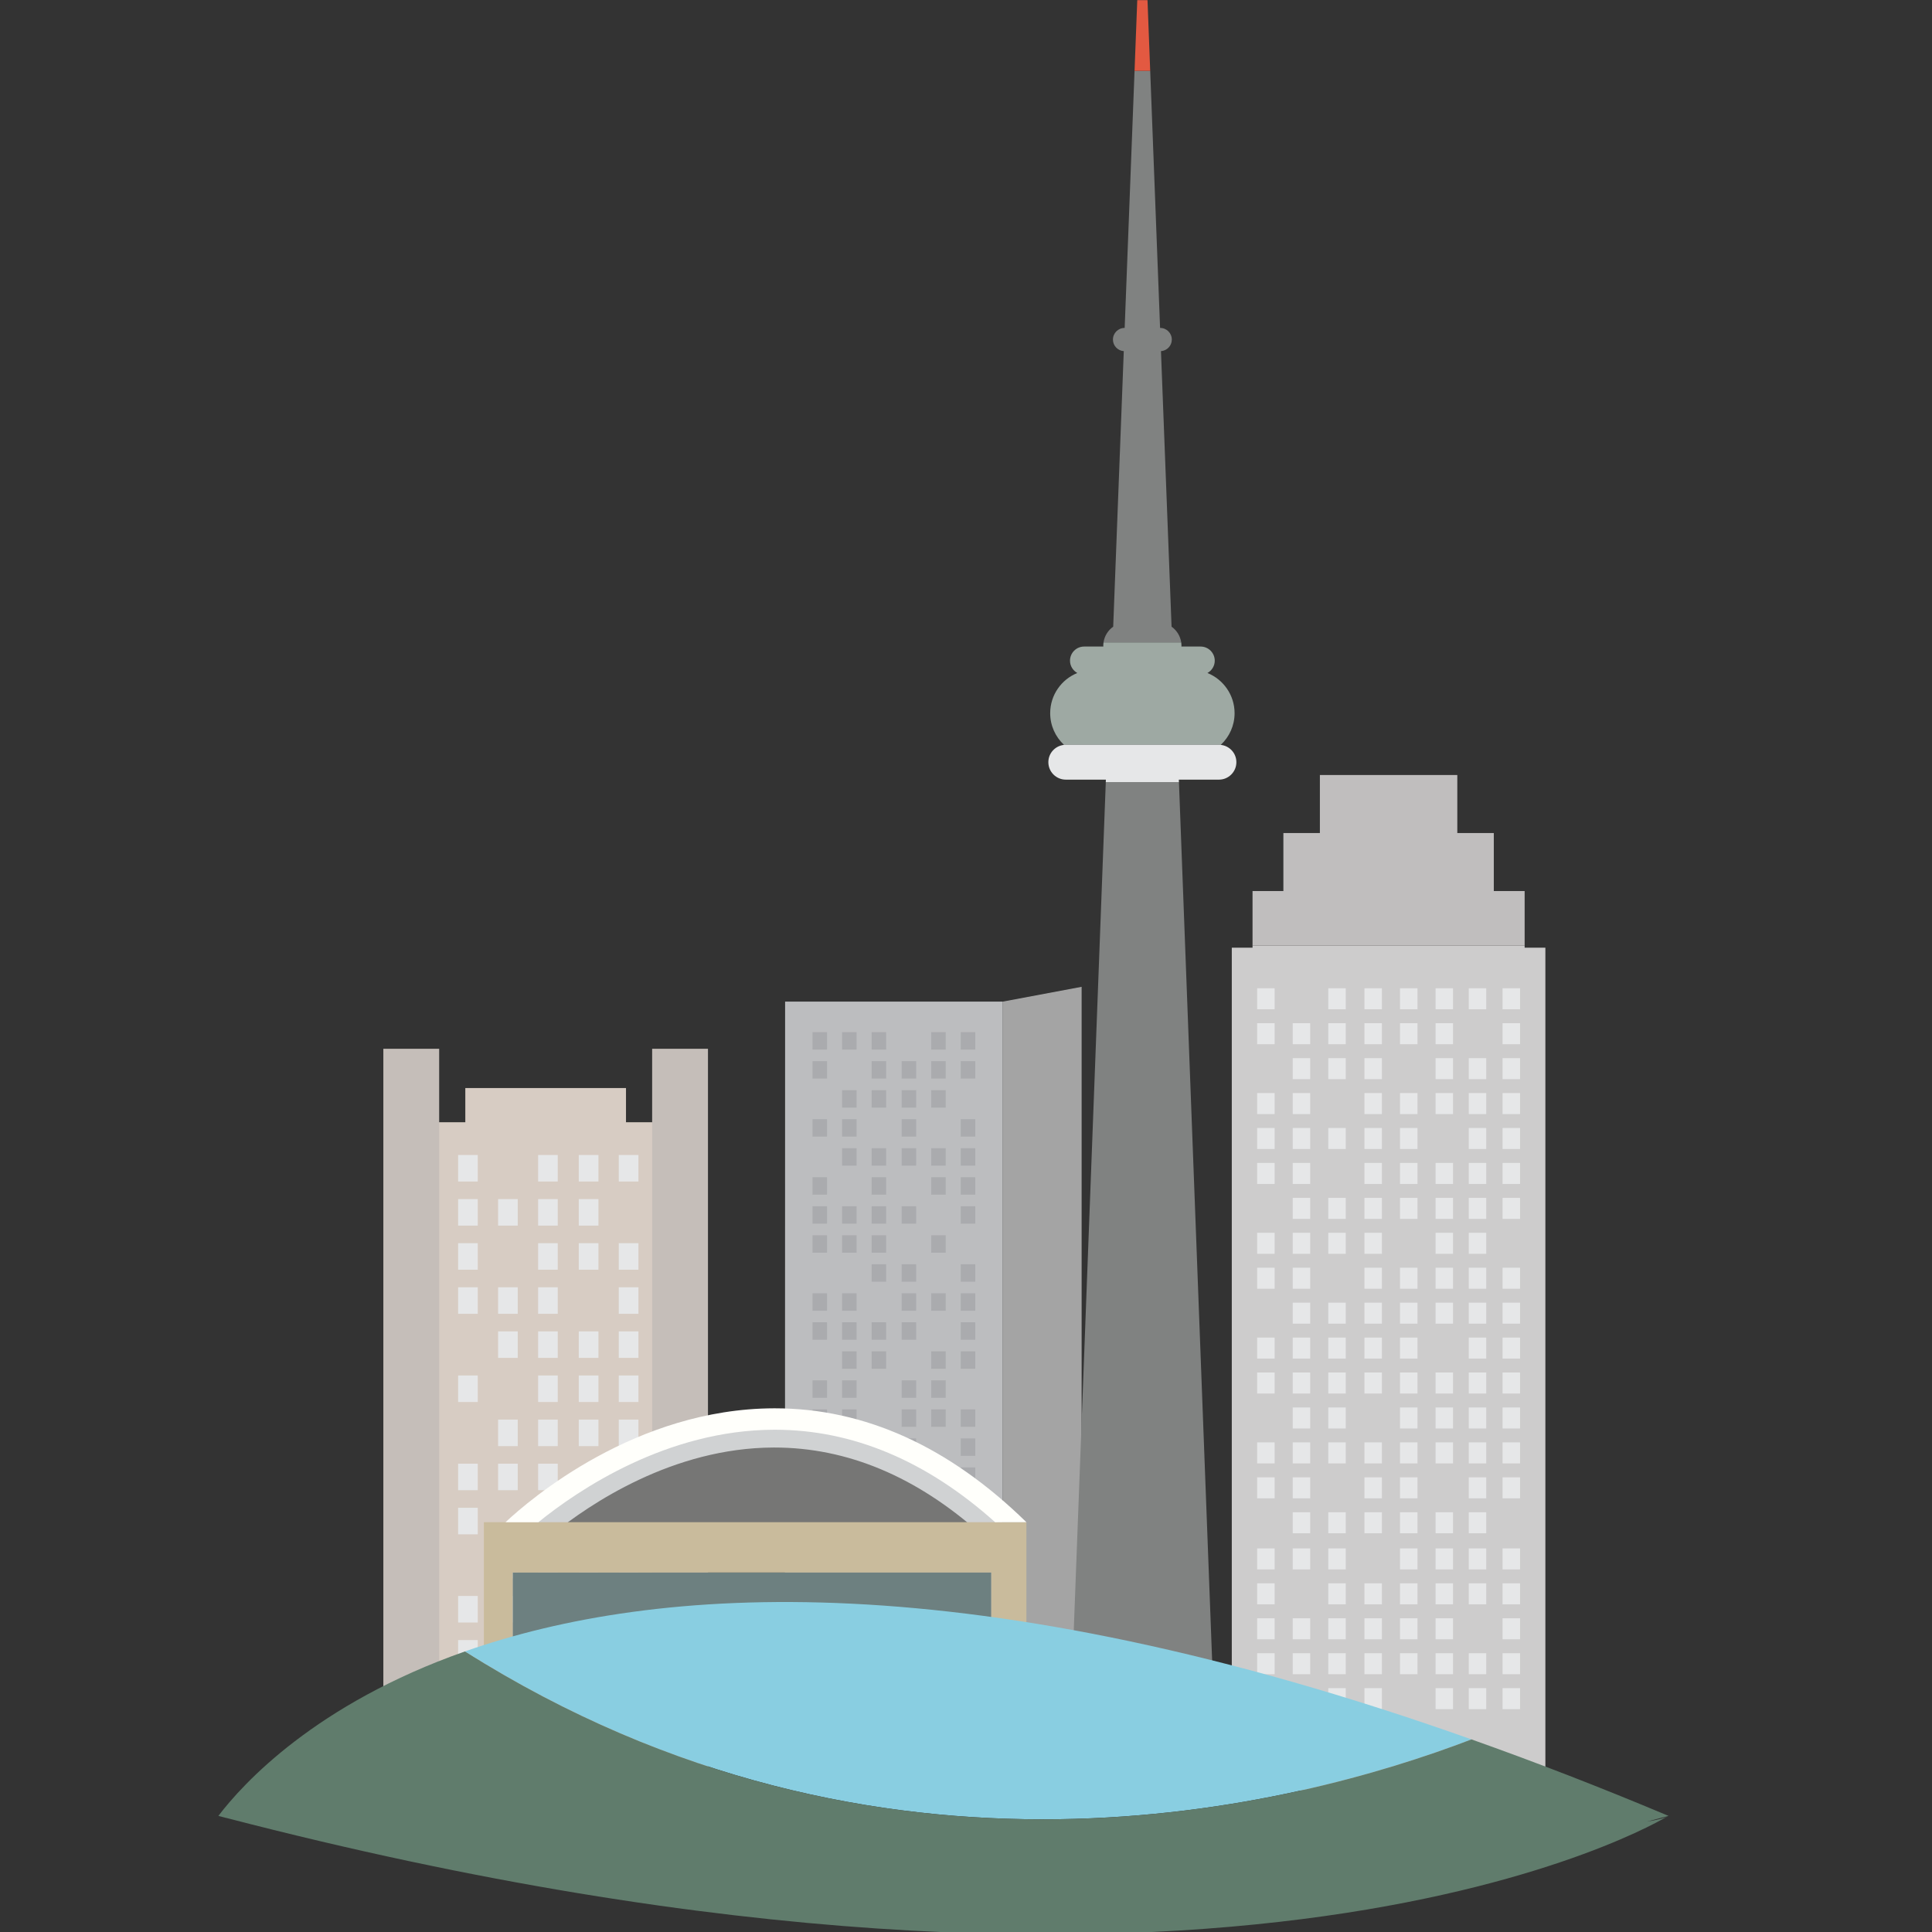
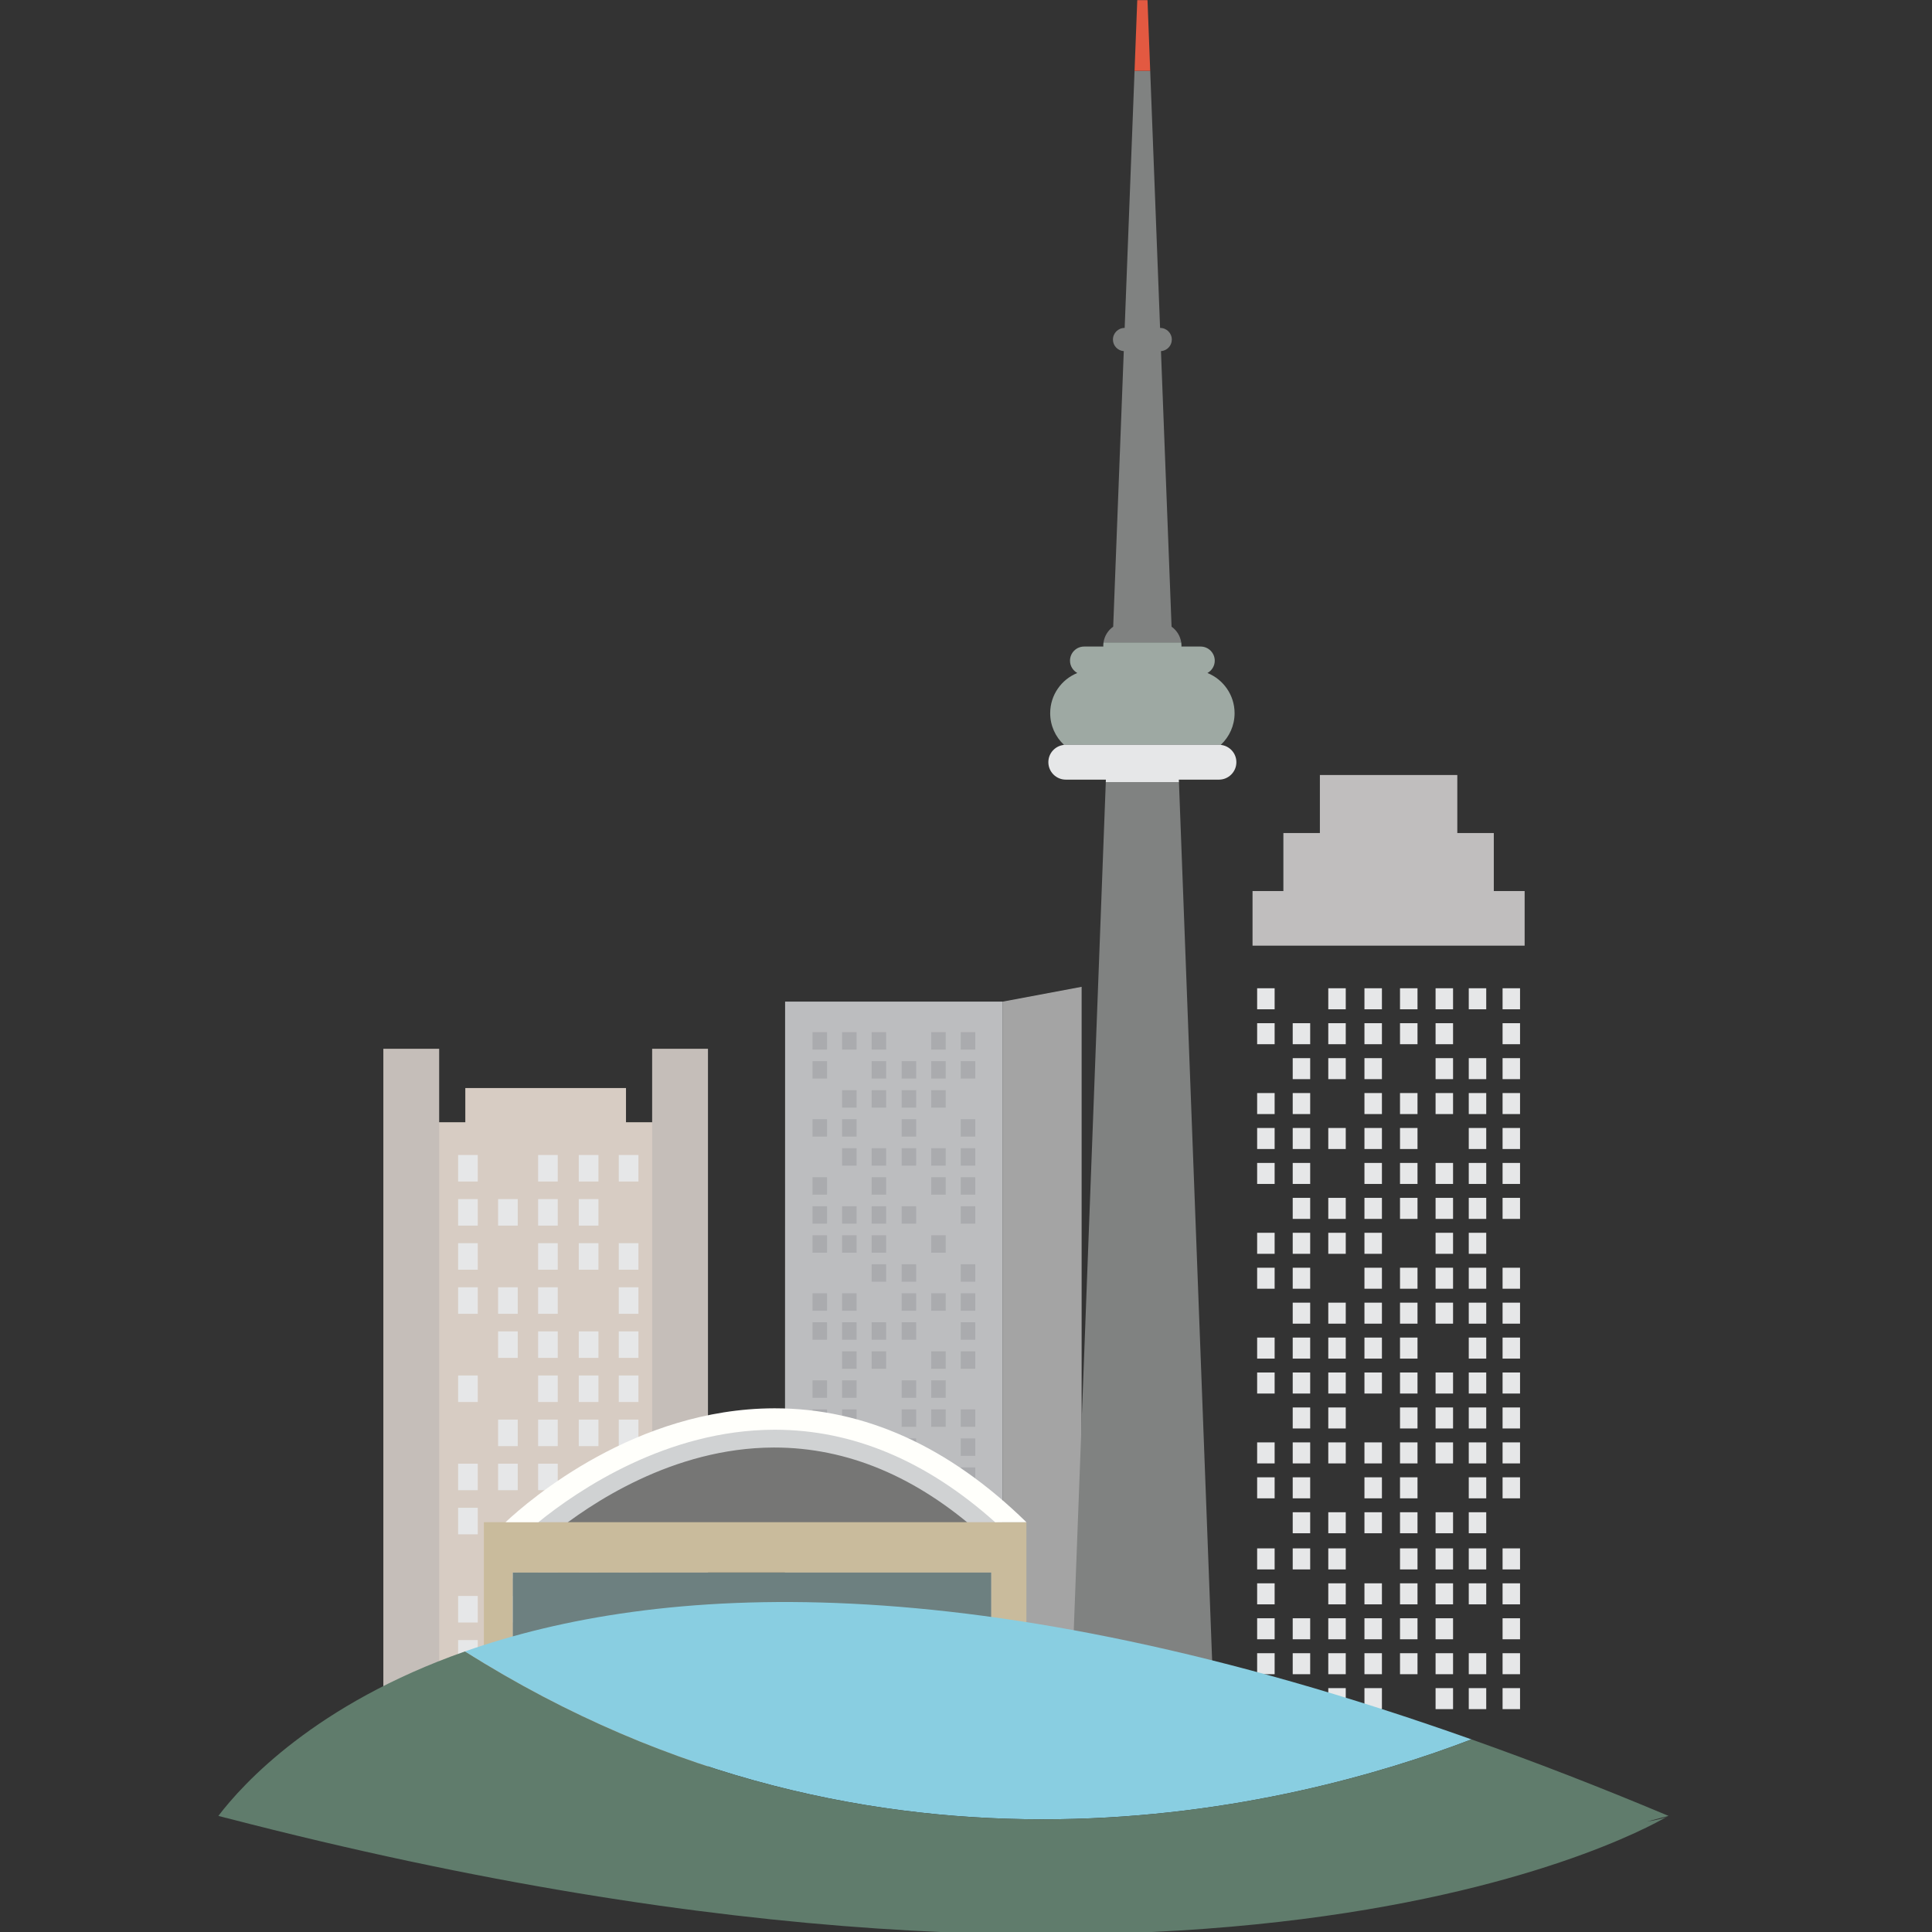
<svg xmlns="http://www.w3.org/2000/svg" version="1.1" id="Layer_1" x="0px" y="0px" width="300px" height="300px" viewBox="0 0 300 300" enable-background="new 0 0 300 300" xml:space="preserve">
  <rect x="0" y="0" width="300" height="300" fill="#333333" stroke="none" />
  <g>
-     <polygon fill="#CDCCCC" points="194.493,146.842 194.493,147.157 191.273,147.157 191.273,278.011 227.607,278.011    239.965,278.011 239.965,147.157 239.319,147.157 236.745,147.157 236.745,146.842  " />
    <polygon fill="#C0BEBE" points="236.745,141.294 236.745,138.363 231.957,138.363 231.957,129.353 226.29,129.353 226.29,120.342    204.951,120.342 204.951,129.353 199.283,129.353 199.283,138.363 194.493,138.363 194.493,141.294 194.493,146.842    236.745,146.842  " />
    <rect x="222.916" y="153.457" fill="#E6E7E8" width="2.713" height="3.266" />
    <rect x="211.871" y="153.457" fill="#E6E7E8" width="2.713" height="3.266" />
    <rect x="217.393" y="153.457" fill="#E6E7E8" width="2.716" height="3.266" />
    <rect x="222.916" y="158.881" fill="#E6E7E8" width="2.713" height="3.263" />
    <rect x="211.871" y="158.881" fill="#E6E7E8" width="2.713" height="3.263" />
    <rect x="217.393" y="158.881" fill="#E6E7E8" width="2.716" height="3.263" />
    <rect x="222.916" y="164.309" fill="#E6E7E8" width="2.713" height="3.26" />
    <rect x="211.871" y="164.309" fill="#E6E7E8" width="2.713" height="3.26" />
    <rect x="222.916" y="169.729" fill="#E6E7E8" width="2.713" height="3.263" />
    <rect x="211.871" y="169.729" fill="#E6E7E8" width="2.713" height="3.263" />
    <rect x="217.393" y="169.729" fill="#E6E7E8" width="2.716" height="3.263" />
    <rect x="211.871" y="175.153" fill="#E6E7E8" width="2.713" height="3.266" />
    <rect x="217.393" y="175.153" fill="#E6E7E8" width="2.716" height="3.266" />
    <rect x="222.916" y="180.58" fill="#E6E7E8" width="2.713" height="3.264" />
    <rect x="211.871" y="180.58" fill="#E6E7E8" width="2.713" height="3.264" />
    <rect x="217.393" y="180.58" fill="#E6E7E8" width="2.716" height="3.264" />
    <rect x="222.916" y="186.004" fill="#E6E7E8" width="2.713" height="3.266" />
    <rect x="211.871" y="186.004" fill="#E6E7E8" width="2.713" height="3.266" />
    <rect x="217.393" y="186.004" fill="#E6E7E8" width="2.716" height="3.266" />
    <rect x="222.916" y="191.426" fill="#E6E7E8" width="2.713" height="3.266" />
    <rect x="211.871" y="191.426" fill="#E6E7E8" width="2.713" height="3.266" />
    <rect x="222.916" y="196.853" fill="#E6E7E8" width="2.713" height="3.261" />
    <rect x="211.871" y="196.853" fill="#E6E7E8" width="2.713" height="3.261" />
    <rect x="217.393" y="196.853" fill="#E6E7E8" width="2.716" height="3.261" />
    <rect x="222.916" y="202.277" fill="#E6E7E8" width="2.713" height="3.261" />
    <rect x="211.871" y="202.277" fill="#E6E7E8" width="2.713" height="3.261" />
    <rect x="217.393" y="202.277" fill="#E6E7E8" width="2.716" height="3.261" />
    <rect x="211.871" y="207.699" fill="#E6E7E8" width="2.713" height="3.266" />
    <rect x="217.393" y="207.699" fill="#E6E7E8" width="2.716" height="3.266" />
    <rect x="222.916" y="213.121" fill="#E6E7E8" width="2.713" height="3.267" />
    <rect x="211.871" y="213.121" fill="#E6E7E8" width="2.713" height="3.267" />
    <rect x="217.393" y="213.121" fill="#E6E7E8" width="2.716" height="3.267" />
    <rect x="222.916" y="218.551" fill="#E6E7E8" width="2.713" height="3.262" />
    <rect x="217.393" y="218.551" fill="#E6E7E8" width="2.716" height="3.262" />
    <rect x="222.916" y="223.973" fill="#E6E7E8" width="2.713" height="3.265" />
    <rect x="211.871" y="223.973" fill="#E6E7E8" width="2.713" height="3.265" />
    <rect x="217.393" y="223.973" fill="#E6E7E8" width="2.716" height="3.265" />
    <rect x="211.871" y="229.397" fill="#E6E7E8" width="2.713" height="3.264" />
    <rect x="217.393" y="229.397" fill="#E6E7E8" width="2.716" height="3.264" />
    <rect x="222.916" y="234.821" fill="#E6E7E8" width="2.713" height="3.263" />
    <rect x="228.069" y="153.457" fill="#E6E7E8" width="2.712" height="3.266" />
    <rect x="228.069" y="164.309" fill="#E6E7E8" width="2.712" height="3.26" />
    <rect x="228.069" y="169.729" fill="#E6E7E8" width="2.712" height="3.263" />
    <rect x="228.069" y="175.153" fill="#E6E7E8" width="2.712" height="3.266" />
    <rect x="228.069" y="180.58" fill="#E6E7E8" width="2.712" height="3.264" />
    <rect x="228.069" y="186.004" fill="#E6E7E8" width="2.712" height="3.266" />
    <rect x="228.069" y="191.426" fill="#E6E7E8" width="2.712" height="3.266" />
    <rect x="228.069" y="196.853" fill="#E6E7E8" width="2.712" height="3.261" />
    <rect x="228.069" y="202.277" fill="#E6E7E8" width="2.712" height="3.261" />
    <rect x="228.069" y="207.699" fill="#E6E7E8" width="2.712" height="3.266" />
    <rect x="228.069" y="213.121" fill="#E6E7E8" width="2.712" height="3.267" />
    <rect x="228.069" y="218.551" fill="#E6E7E8" width="2.712" height="3.262" />
    <rect x="228.069" y="223.973" fill="#E6E7E8" width="2.712" height="3.265" />
    <rect x="228.069" y="229.397" fill="#E6E7E8" width="2.712" height="3.264" />
    <rect x="228.069" y="234.821" fill="#E6E7E8" width="2.712" height="3.263" />
    <rect x="233.319" y="153.457" fill="#E6E7E8" width="2.713" height="3.266" />
    <rect x="233.319" y="158.881" fill="#E6E7E8" width="2.713" height="3.263" />
    <rect x="233.319" y="164.309" fill="#E6E7E8" width="2.713" height="3.26" />
    <rect x="233.319" y="169.729" fill="#E6E7E8" width="2.713" height="3.263" />
    <rect x="233.319" y="175.153" fill="#E6E7E8" width="2.713" height="3.266" />
    <rect x="233.319" y="180.58" fill="#E6E7E8" width="2.713" height="3.264" />
    <rect x="233.319" y="186.004" fill="#E6E7E8" width="2.713" height="3.266" />
    <rect x="233.319" y="196.853" fill="#E6E7E8" width="2.713" height="3.261" />
    <rect x="233.319" y="202.277" fill="#E6E7E8" width="2.713" height="3.261" />
    <rect x="233.319" y="207.699" fill="#E6E7E8" width="2.713" height="3.266" />
    <rect x="233.319" y="213.121" fill="#E6E7E8" width="2.713" height="3.267" />
    <rect x="233.319" y="218.551" fill="#E6E7E8" width="2.713" height="3.262" />
    <rect x="233.319" y="223.973" fill="#E6E7E8" width="2.713" height="3.265" />
    <rect x="233.319" y="229.397" fill="#E6E7E8" width="2.713" height="3.264" />
    <rect x="211.871" y="234.821" fill="#E6E7E8" width="2.713" height="3.263" />
    <rect x="217.393" y="234.821" fill="#E6E7E8" width="2.716" height="3.263" />
    <rect x="195.209" y="153.457" fill="#E6E7E8" width="2.715" height="3.266" />
    <rect x="206.255" y="153.457" fill="#E6E7E8" width="2.713" height="3.266" />
    <rect x="195.209" y="158.881" fill="#E6E7E8" width="2.715" height="3.263" />
    <rect x="206.255" y="158.881" fill="#E6E7E8" width="2.713" height="3.263" />
    <rect x="200.732" y="158.881" fill="#E6E7E8" width="2.713" height="3.263" />
    <rect x="206.255" y="164.309" fill="#E6E7E8" width="2.713" height="3.26" />
    <rect x="200.732" y="164.309" fill="#E6E7E8" width="2.713" height="3.26" />
    <rect x="195.209" y="169.729" fill="#E6E7E8" width="2.715" height="3.263" />
    <rect x="200.732" y="169.729" fill="#E6E7E8" width="2.713" height="3.263" />
    <rect x="195.209" y="175.153" fill="#E6E7E8" width="2.715" height="3.266" />
    <rect x="206.255" y="175.153" fill="#E6E7E8" width="2.713" height="3.266" />
    <rect x="200.732" y="175.153" fill="#E6E7E8" width="2.713" height="3.266" />
    <rect x="195.209" y="180.58" fill="#E6E7E8" width="2.715" height="3.264" />
    <rect x="200.732" y="180.58" fill="#E6E7E8" width="2.713" height="3.264" />
    <rect x="206.255" y="186.004" fill="#E6E7E8" width="2.713" height="3.266" />
    <rect x="200.732" y="186.004" fill="#E6E7E8" width="2.713" height="3.266" />
    <rect x="195.209" y="191.426" fill="#E6E7E8" width="2.715" height="3.266" />
    <rect x="206.255" y="191.426" fill="#E6E7E8" width="2.713" height="3.266" />
    <rect x="200.732" y="191.426" fill="#E6E7E8" width="2.713" height="3.266" />
    <rect x="195.209" y="196.853" fill="#E6E7E8" width="2.715" height="3.261" />
    <rect x="200.732" y="196.853" fill="#E6E7E8" width="2.713" height="3.261" />
    <rect x="206.255" y="202.277" fill="#E6E7E8" width="2.713" height="3.261" />
    <rect x="200.732" y="202.277" fill="#E6E7E8" width="2.713" height="3.261" />
    <rect x="195.209" y="207.699" fill="#E6E7E8" width="2.715" height="3.266" />
    <rect x="206.255" y="207.699" fill="#E6E7E8" width="2.713" height="3.266" />
    <rect x="200.732" y="207.699" fill="#E6E7E8" width="2.713" height="3.266" />
    <rect x="195.209" y="213.121" fill="#E6E7E8" width="2.715" height="3.267" />
    <rect x="206.255" y="213.121" fill="#E6E7E8" width="2.713" height="3.267" />
    <rect x="200.732" y="213.121" fill="#E6E7E8" width="2.713" height="3.267" />
    <rect x="206.255" y="218.551" fill="#E6E7E8" width="2.713" height="3.262" />
    <rect x="200.732" y="218.551" fill="#E6E7E8" width="2.713" height="3.262" />
    <rect x="195.209" y="223.973" fill="#E6E7E8" width="2.715" height="3.265" />
    <rect x="206.255" y="223.973" fill="#E6E7E8" width="2.713" height="3.265" />
    <rect x="200.732" y="223.973" fill="#E6E7E8" width="2.713" height="3.265" />
    <rect x="195.209" y="229.397" fill="#E6E7E8" width="2.715" height="3.264" />
    <rect x="200.732" y="229.397" fill="#E6E7E8" width="2.713" height="3.264" />
    <rect x="206.255" y="234.821" fill="#E6E7E8" width="2.713" height="3.263" />
    <rect x="200.732" y="234.821" fill="#E6E7E8" width="2.713" height="3.263" />
    <rect x="222.916" y="240.432" fill="#E6E7E8" width="2.713" height="3.267" />
    <rect x="217.393" y="240.432" fill="#E6E7E8" width="2.716" height="3.267" />
    <rect x="222.916" y="245.857" fill="#E6E7E8" width="2.713" height="3.266" />
    <rect x="211.871" y="245.857" fill="#E6E7E8" width="2.713" height="3.266" />
    <rect x="217.393" y="245.857" fill="#E6E7E8" width="2.716" height="3.266" />
    <rect x="222.916" y="251.283" fill="#E6E7E8" width="2.713" height="3.265" />
    <rect x="211.871" y="251.283" fill="#E6E7E8" width="2.713" height="3.265" />
    <rect x="217.393" y="251.283" fill="#E6E7E8" width="2.716" height="3.265" />
    <rect x="222.916" y="256.709" fill="#E6E7E8" width="2.713" height="3.261" />
    <rect x="211.871" y="256.709" fill="#E6E7E8" width="2.713" height="3.261" />
    <rect x="217.393" y="256.709" fill="#E6E7E8" width="2.716" height="3.261" />
    <rect x="222.916" y="262.132" fill="#E6E7E8" width="2.713" height="3.262" />
    <rect x="228.069" y="240.432" fill="#E6E7E8" width="2.712" height="3.267" />
    <rect x="228.069" y="245.857" fill="#E6E7E8" width="2.712" height="3.266" />
    <rect x="228.069" y="256.709" fill="#E6E7E8" width="2.712" height="3.261" />
    <rect x="228.069" y="262.132" fill="#E6E7E8" width="2.712" height="3.262" />
    <rect x="233.319" y="240.432" fill="#E6E7E8" width="2.713" height="3.267" />
    <rect x="233.319" y="245.857" fill="#E6E7E8" width="2.713" height="3.266" />
    <rect x="233.319" y="251.283" fill="#E6E7E8" width="2.713" height="3.265" />
    <rect x="233.319" y="256.709" fill="#E6E7E8" width="2.713" height="3.261" />
    <rect x="233.319" y="262.132" fill="#E6E7E8" width="2.713" height="3.262" />
    <rect x="211.871" y="262.132" fill="#E6E7E8" width="2.713" height="3.262" />
    <rect x="195.209" y="240.432" fill="#E6E7E8" width="2.715" height="3.267" />
    <rect x="206.255" y="240.432" fill="#E6E7E8" width="2.713" height="3.267" />
    <rect x="200.732" y="240.432" fill="#E6E7E8" width="2.713" height="3.267" />
    <rect x="195.209" y="245.857" fill="#E6E7E8" width="2.715" height="3.266" />
    <rect x="206.255" y="245.857" fill="#E6E7E8" width="2.713" height="3.266" />
    <rect x="195.209" y="251.283" fill="#E6E7E8" width="2.715" height="3.265" />
    <rect x="206.255" y="251.283" fill="#E6E7E8" width="2.713" height="3.265" />
    <rect x="200.732" y="251.283" fill="#E6E7E8" width="2.713" height="3.265" />
    <rect x="195.209" y="256.709" fill="#E6E7E8" width="2.715" height="3.261" />
    <rect x="206.255" y="256.709" fill="#E6E7E8" width="2.713" height="3.261" />
    <rect x="200.732" y="256.709" fill="#E6E7E8" width="2.713" height="3.261" />
    <rect x="206.255" y="262.132" fill="#E6E7E8" width="2.713" height="3.262" />
    <rect x="200.732" y="262.132" fill="#E6E7E8" width="2.713" height="3.262" />
  </g>
  <g>
    <polygon fill="#BCBDBF" points="137.243,266.144 155.719,266.144 155.719,155.528 121.911,155.528 121.887,266.144  " />
    <polygon fill="#A4A4A4" points="155.719,155.528 167.955,153.232 167.955,200.037 167.955,226.912 167.955,266.144    155.719,266.144  " />
    <rect x="149.183" y="160.269" fill="#AAABAE" width="2.252" height="2.712" />
    <rect x="144.595" y="160.269" fill="#AAABAE" width="2.255" height="2.712" />
    <rect x="149.183" y="164.775" fill="#AAABAE" width="2.252" height="2.708" />
    <rect x="140.009" y="164.775" fill="#AAABAE" width="2.252" height="2.708" />
    <rect x="144.595" y="164.775" fill="#AAABAE" width="2.255" height="2.708" />
    <rect x="140.009" y="169.282" fill="#AAABAE" width="2.252" height="2.707" />
    <rect x="144.595" y="169.282" fill="#AAABAE" width="2.255" height="2.707" />
    <rect x="149.183" y="173.785" fill="#AAABAE" width="2.252" height="2.709" />
    <rect x="140.009" y="173.785" fill="#AAABAE" width="2.252" height="2.709" />
    <rect x="149.183" y="178.292" fill="#AAABAE" width="2.252" height="2.711" />
    <rect x="140.009" y="178.292" fill="#AAABAE" width="2.252" height="2.711" />
    <rect x="144.595" y="178.292" fill="#AAABAE" width="2.255" height="2.711" />
    <rect x="149.183" y="182.799" fill="#AAABAE" width="2.252" height="2.71" />
    <rect x="144.595" y="182.799" fill="#AAABAE" width="2.255" height="2.71" />
    <rect x="149.183" y="187.305" fill="#AAABAE" width="2.252" height="2.709" />
    <rect x="140.009" y="187.305" fill="#AAABAE" width="2.252" height="2.709" />
    <rect x="144.595" y="191.809" fill="#AAABAE" width="2.255" height="2.712" />
    <rect x="149.183" y="196.316" fill="#AAABAE" width="2.252" height="2.708" />
    <rect x="140.009" y="196.316" fill="#AAABAE" width="2.252" height="2.708" />
    <rect x="149.183" y="200.821" fill="#AAABAE" width="2.252" height="2.709" />
    <rect x="140.009" y="200.821" fill="#AAABAE" width="2.252" height="2.709" />
    <rect x="144.595" y="200.821" fill="#AAABAE" width="2.255" height="2.709" />
    <rect x="149.183" y="205.325" fill="#AAABAE" width="2.252" height="2.713" />
    <rect x="140.009" y="205.325" fill="#AAABAE" width="2.252" height="2.713" />
    <rect x="149.183" y="209.833" fill="#AAABAE" width="2.252" height="2.71" />
    <rect x="144.595" y="209.833" fill="#AAABAE" width="2.255" height="2.71" />
    <rect x="140.009" y="214.34" fill="#AAABAE" width="2.252" height="2.711" />
    <rect x="144.595" y="214.34" fill="#AAABAE" width="2.255" height="2.711" />
    <rect x="149.183" y="218.845" fill="#AAABAE" width="2.252" height="2.713" />
    <rect x="140.009" y="218.845" fill="#AAABAE" width="2.252" height="2.713" />
    <rect x="144.595" y="218.845" fill="#AAABAE" width="2.255" height="2.713" />
    <rect x="149.183" y="223.354" fill="#AAABAE" width="2.252" height="2.708" />
    <rect x="140.009" y="223.354" fill="#AAABAE" width="2.252" height="2.708" />
    <rect x="149.183" y="227.856" fill="#AAABAE" width="2.252" height="2.711" />
    <rect x="140.009" y="227.856" fill="#AAABAE" width="2.252" height="2.711" />
    <rect x="144.595" y="227.856" fill="#AAABAE" width="2.255" height="2.711" />
    <rect x="126.167" y="160.269" fill="#AAABAE" width="2.255" height="2.712" />
    <rect x="135.344" y="160.269" fill="#AAABAE" width="2.254" height="2.712" />
    <rect x="130.758" y="160.269" fill="#AAABAE" width="2.252" height="2.712" />
    <rect x="126.167" y="164.775" fill="#AAABAE" width="2.255" height="2.708" />
    <rect x="135.344" y="164.775" fill="#AAABAE" width="2.254" height="2.708" />
    <rect x="135.344" y="169.282" fill="#AAABAE" width="2.254" height="2.707" />
    <rect x="130.758" y="169.282" fill="#AAABAE" width="2.252" height="2.707" />
    <rect x="126.167" y="173.785" fill="#AAABAE" width="2.255" height="2.709" />
    <rect x="130.758" y="173.785" fill="#AAABAE" width="2.252" height="2.709" />
    <rect x="135.344" y="178.292" fill="#AAABAE" width="2.254" height="2.711" />
    <rect x="130.758" y="178.292" fill="#AAABAE" width="2.252" height="2.711" />
    <rect x="126.167" y="182.799" fill="#AAABAE" width="2.255" height="2.71" />
    <rect x="135.344" y="182.799" fill="#AAABAE" width="2.254" height="2.71" />
    <rect x="126.167" y="187.305" fill="#AAABAE" width="2.255" height="2.709" />
    <rect x="135.344" y="187.305" fill="#AAABAE" width="2.254" height="2.709" />
    <rect x="130.758" y="187.305" fill="#AAABAE" width="2.252" height="2.709" />
    <rect x="126.167" y="191.809" fill="#AAABAE" width="2.255" height="2.712" />
    <rect x="135.344" y="191.809" fill="#AAABAE" width="2.254" height="2.712" />
    <rect x="130.758" y="191.809" fill="#AAABAE" width="2.252" height="2.712" />
    <rect x="135.344" y="196.316" fill="#AAABAE" width="2.254" height="2.708" />
    <rect x="126.167" y="200.821" fill="#AAABAE" width="2.255" height="2.709" />
    <rect x="130.758" y="200.821" fill="#AAABAE" width="2.252" height="2.709" />
    <rect x="126.167" y="205.325" fill="#AAABAE" width="2.255" height="2.713" />
    <rect x="135.344" y="205.325" fill="#AAABAE" width="2.254" height="2.713" />
    <rect x="130.758" y="205.325" fill="#AAABAE" width="2.252" height="2.713" />
    <rect x="135.344" y="209.833" fill="#AAABAE" width="2.254" height="2.71" />
    <rect x="130.758" y="209.833" fill="#AAABAE" width="2.252" height="2.71" />
    <rect x="126.167" y="214.34" fill="#AAABAE" width="2.255" height="2.711" />
    <rect x="130.758" y="214.34" fill="#AAABAE" width="2.252" height="2.711" />
    <rect x="126.167" y="218.845" fill="#AAABAE" width="2.255" height="2.713" />
    <rect x="130.758" y="218.845" fill="#AAABAE" width="2.252" height="2.713" />
    <rect x="126.167" y="223.354" fill="#AAABAE" width="2.255" height="2.708" />
    <rect x="135.344" y="223.354" fill="#AAABAE" width="2.254" height="2.708" />
    <rect x="130.758" y="223.354" fill="#AAABAE" width="2.252" height="2.708" />
    <rect x="126.167" y="227.856" fill="#AAABAE" width="2.255" height="2.711" />
    <rect x="135.344" y="227.856" fill="#AAABAE" width="2.254" height="2.711" />
    <rect x="144.595" y="232.297" fill="#AAABAE" width="2.255" height="2.711" />
    <rect x="149.183" y="236.802" fill="#AAABAE" width="2.252" height="2.713" />
    <rect x="144.595" y="236.802" fill="#AAABAE" width="2.255" height="2.713" />
    <rect x="149.183" y="241.311" fill="#AAABAE" width="2.252" height="2.708" />
    <rect x="140.009" y="241.311" fill="#AAABAE" width="2.252" height="2.708" />
    <rect x="144.595" y="241.311" fill="#AAABAE" width="2.255" height="2.708" />
    <rect x="140.009" y="245.813" fill="#AAABAE" width="2.252" height="2.71" />
    <rect x="144.595" y="245.813" fill="#AAABAE" width="2.255" height="2.71" />
    <rect x="126.167" y="232.297" fill="#AAABAE" width="2.255" height="2.711" />
    <rect x="135.344" y="232.297" fill="#AAABAE" width="2.254" height="2.711" />
    <rect x="130.758" y="232.297" fill="#AAABAE" width="2.252" height="2.711" />
    <rect x="135.344" y="236.802" fill="#AAABAE" width="2.254" height="2.713" />
    <rect x="130.758" y="236.802" fill="#AAABAE" width="2.252" height="2.713" />
    <rect x="126.167" y="241.311" fill="#AAABAE" width="2.255" height="2.708" />
    <rect x="135.344" y="241.311" fill="#AAABAE" width="2.254" height="2.708" />
    <rect x="130.758" y="241.311" fill="#AAABAE" width="2.252" height="2.708" />
    <rect x="126.167" y="245.813" fill="#AAABAE" width="2.255" height="2.71" />
    <rect x="135.344" y="245.813" fill="#AAABAE" width="2.254" height="2.71" />
  </g>
  <g>
    <polygon fill="#808281" points="166.203,267.164 177.39,267.164 188.572,267.164 183.066,121.45 171.706,121.45  " />
    <path fill="#808281" d="M181.92,97.31l-1.646-42.786c0.939-0.066,1.684-0.841,1.684-1.795c0-1-0.81-1.809-1.807-1.809h-0.015   l-1.533-39.916h-2.431l-1.534,39.916h-0.012c-1,0-1.809,0.809-1.809,1.809c0,0.955,0.743,1.729,1.682,1.795l-1.642,42.786   c-0.796,0.562-1.355,1.431-1.5,2.438h12.062C183.273,98.741,182.713,97.873,181.92,97.31z" />
    <path fill="#9EA9A3" d="M191.705,110.745c0-2.827-1.747-5.244-4.214-6.243c0.672-0.372,1.135-1.084,1.135-1.911   c0-1.212-0.983-2.195-2.196-2.195h-2.985c0.004-0.045,0.012-0.087,0.012-0.13c0-0.177-0.013-0.349-0.037-0.517h-12.062   c-0.027,0.167-0.042,0.34-0.042,0.517c0,0.043,0.012,0.085,0.014,0.13h-2.985c-1.213,0-2.195,0.982-2.195,2.195   c0,0.827,0.464,1.539,1.136,1.911c-2.471,1-4.213,3.416-4.213,6.243c0,1.931,0.818,3.665,2.12,4.893h24.392   C190.888,114.41,191.705,112.675,191.705,110.745z" />
    <path fill="#E6E7E8" d="M189.273,121.062c1.498,0,2.711-1.215,2.711-2.711c0-1.402-1.065-2.542-2.428-2.686   c0.009-0.006,0.019-0.02,0.026-0.028h-24.392c0.009,0.008,0.017,0.021,0.029,0.028c-1.367,0.146-2.43,1.284-2.43,2.686   c0,1.496,1.214,2.711,2.713,2.711h6.219l-0.017,0.388h11.36l-0.013-0.388H189.273z" />
    <polygon fill="#E35941" points="178.184,0.024 176.594,0.024 176.172,11.004 178.603,11.004  " />
  </g>
  <g>
    <g>
      <rect x="64.999" y="174.261" fill="#D7CCC3" width="39.462" height="105.71" />
      <g>
        <rect x="59.526" y="162.853" fill="#C5BEB9" width="8.668" height="117.118" />
        <rect x="101.265" y="162.853" fill="#C5BEB9" width="8.669" height="117.118" />
      </g>
      <rect x="89.874" y="179.345" fill="#E6E7E8" width="3.051" height="4.122" />
      <rect x="96.083" y="179.345" fill="#E6E7E8" width="3.056" height="4.122" />
      <rect x="89.874" y="186.195" fill="#E6E7E8" width="3.051" height="4.118" />
      <rect x="89.874" y="193.043" fill="#E6E7E8" width="3.051" height="4.116" />
      <rect x="96.083" y="193.043" fill="#E6E7E8" width="3.056" height="4.116" />
      <rect x="96.083" y="199.888" fill="#E6E7E8" width="3.056" height="4.118" />
      <rect x="89.874" y="206.735" fill="#E6E7E8" width="3.051" height="4.119" />
      <rect x="96.083" y="206.735" fill="#E6E7E8" width="3.056" height="4.119" />
      <rect x="89.874" y="213.583" fill="#E6E7E8" width="3.051" height="4.122" />
      <rect x="96.083" y="213.583" fill="#E6E7E8" width="3.056" height="4.122" />
      <rect x="89.874" y="220.431" fill="#E6E7E8" width="3.051" height="4.121" />
      <rect x="96.083" y="220.431" fill="#E6E7E8" width="3.056" height="4.121" />
      <rect x="96.083" y="227.279" fill="#E6E7E8" width="3.056" height="4.118" />
      <rect x="89.874" y="234.128" fill="#E6E7E8" width="3.051" height="4.119" />
      <rect x="96.083" y="234.128" fill="#E6E7E8" width="3.056" height="4.119" />
      <rect x="89.874" y="240.976" fill="#E6E7E8" width="3.051" height="4.117" />
      <rect x="96.083" y="240.976" fill="#E6E7E8" width="3.056" height="4.117" />
      <rect x="89.874" y="247.821" fill="#E6E7E8" width="3.051" height="4.122" />
      <rect x="89.874" y="254.668" fill="#E6E7E8" width="3.051" height="4.122" />
      <rect x="96.083" y="254.668" fill="#E6E7E8" width="3.056" height="4.122" />
      <rect x="89.874" y="261.518" fill="#E6E7E8" width="3.051" height="4.121" />
      <rect x="96.083" y="261.518" fill="#E6E7E8" width="3.056" height="4.121" />
      <rect x="71.135" y="179.345" fill="#E6E7E8" width="3.051" height="4.122" />
      <rect x="83.56" y="179.345" fill="#E6E7E8" width="3.047" height="4.122" />
      <rect x="71.135" y="186.195" fill="#E6E7E8" width="3.051" height="4.118" />
      <rect x="83.56" y="186.195" fill="#E6E7E8" width="3.047" height="4.118" />
      <rect x="77.344" y="186.195" fill="#E6E7E8" width="3.053" height="4.118" />
      <rect x="71.135" y="193.043" fill="#E6E7E8" width="3.051" height="4.116" />
      <rect x="83.56" y="193.043" fill="#E6E7E8" width="3.047" height="4.116" />
      <rect x="71.135" y="199.888" fill="#E6E7E8" width="3.051" height="4.118" />
      <rect x="83.56" y="199.888" fill="#E6E7E8" width="3.047" height="4.118" />
      <rect x="77.344" y="199.888" fill="#E6E7E8" width="3.053" height="4.118" />
      <rect x="83.56" y="206.735" fill="#E6E7E8" width="3.047" height="4.119" />
      <rect x="77.344" y="206.735" fill="#E6E7E8" width="3.053" height="4.119" />
      <rect x="71.135" y="213.583" fill="#E6E7E8" width="3.051" height="4.122" />
      <rect x="83.56" y="213.583" fill="#E6E7E8" width="3.047" height="4.122" />
      <rect x="83.56" y="220.431" fill="#E6E7E8" width="3.047" height="4.121" />
      <rect x="77.344" y="220.431" fill="#E6E7E8" width="3.053" height="4.121" />
      <rect x="71.135" y="227.279" fill="#E6E7E8" width="3.051" height="4.118" />
      <rect x="83.56" y="227.279" fill="#E6E7E8" width="3.047" height="4.118" />
      <rect x="77.344" y="227.279" fill="#E6E7E8" width="3.053" height="4.118" />
      <rect x="71.135" y="234.128" fill="#E6E7E8" width="3.051" height="4.119" />
      <rect x="83.56" y="234.128" fill="#E6E7E8" width="3.047" height="4.119" />
      <rect x="83.56" y="240.976" fill="#E6E7E8" width="3.047" height="4.117" />
      <rect x="77.344" y="240.976" fill="#E6E7E8" width="3.053" height="4.117" />
      <rect x="71.135" y="247.821" fill="#E6E7E8" width="3.051" height="4.122" />
      <rect x="83.56" y="247.821" fill="#E6E7E8" width="3.047" height="4.122" />
      <rect x="77.344" y="247.821" fill="#E6E7E8" width="3.053" height="4.122" />
      <rect x="71.135" y="254.668" fill="#E6E7E8" width="3.051" height="4.122" />
      <rect x="83.56" y="254.668" fill="#E6E7E8" width="3.047" height="4.122" />
      <rect x="77.344" y="254.668" fill="#E6E7E8" width="3.053" height="4.122" />
      <rect x="71.135" y="261.518" fill="#E6E7E8" width="3.051" height="4.121" />
      <rect x="77.344" y="261.518" fill="#E6E7E8" width="3.053" height="4.121" />
    </g>
    <rect x="72.254" y="168.952" fill="#D7CCC3" width="24.95" height="5.849" />
  </g>
  <path fill="none" d="M33.995,281.991c0.596,0.361,1.834,0.636,3.228,0.857L33.995,281.991z" />
  <g>
    <path fill="#767675" d="M118.937,239.301H82.365c0,0,37.922-35.965,71.542,0H118.937z" />
    <path fill="#D0D2D3" d="M120.138,224.771c0.035,0,0.068,0,0.102,0c11.342,0,22.135,4.534,32.133,13.491h4.562   c-11.261-11.024-23.598-16.616-36.691-16.616c-0.038,0-0.077,0-0.111,0c-20.207,0.051-35.606,13.262-39.194,16.616h4.793   C91.558,233.548,104.466,224.809,120.138,224.771z" />
    <polygon fill="#C9BB9C" points="159.379,236.367 75.133,236.367 75.133,256.433 79.626,256.433 79.626,244.187 153.906,244.187    153.906,252.003 159.379,252.003  " />
    <rect x="79.626" y="244.187" fill="#6D8080" width="74.28" height="12.246" />
    <path fill="#FFFFFB" d="M120.215,222.008c0.036,0,0.072,0,0.11,0c12.071,0,23.557,4.825,34.198,14.359h4.856   c-11.986-11.735-25.118-17.685-39.054-17.685c-0.038,0-0.08,0-0.119,0c-21.5,0.052-37.895,14.113-41.71,17.685h5.102   C89.797,231.348,103.536,222.046,120.215,222.008z" />
  </g>
  <path fill="#89CEE1" d="M72.194,256.433c29.606-10.408,78.628-13.907,156.297,13.659  C201.089,280.577,136.804,297.212,72.194,256.433z" />
  <path fill="#607C6C" d="M33.91,281.969l1.155,0.306l0.05,0.004c156.833,40.708,223.324,0.062,223.895-0.287l0.08-0.022  c-10.666-4.485-20.851-8.421-30.6-11.877c-27.402,10.485-91.687,27.12-156.297-13.659C49.022,264.579,37.729,276.951,33.91,281.969z   M255.775,282.849l3.229-0.857C258.407,282.353,257.169,282.627,255.775,282.849z" />
</svg>